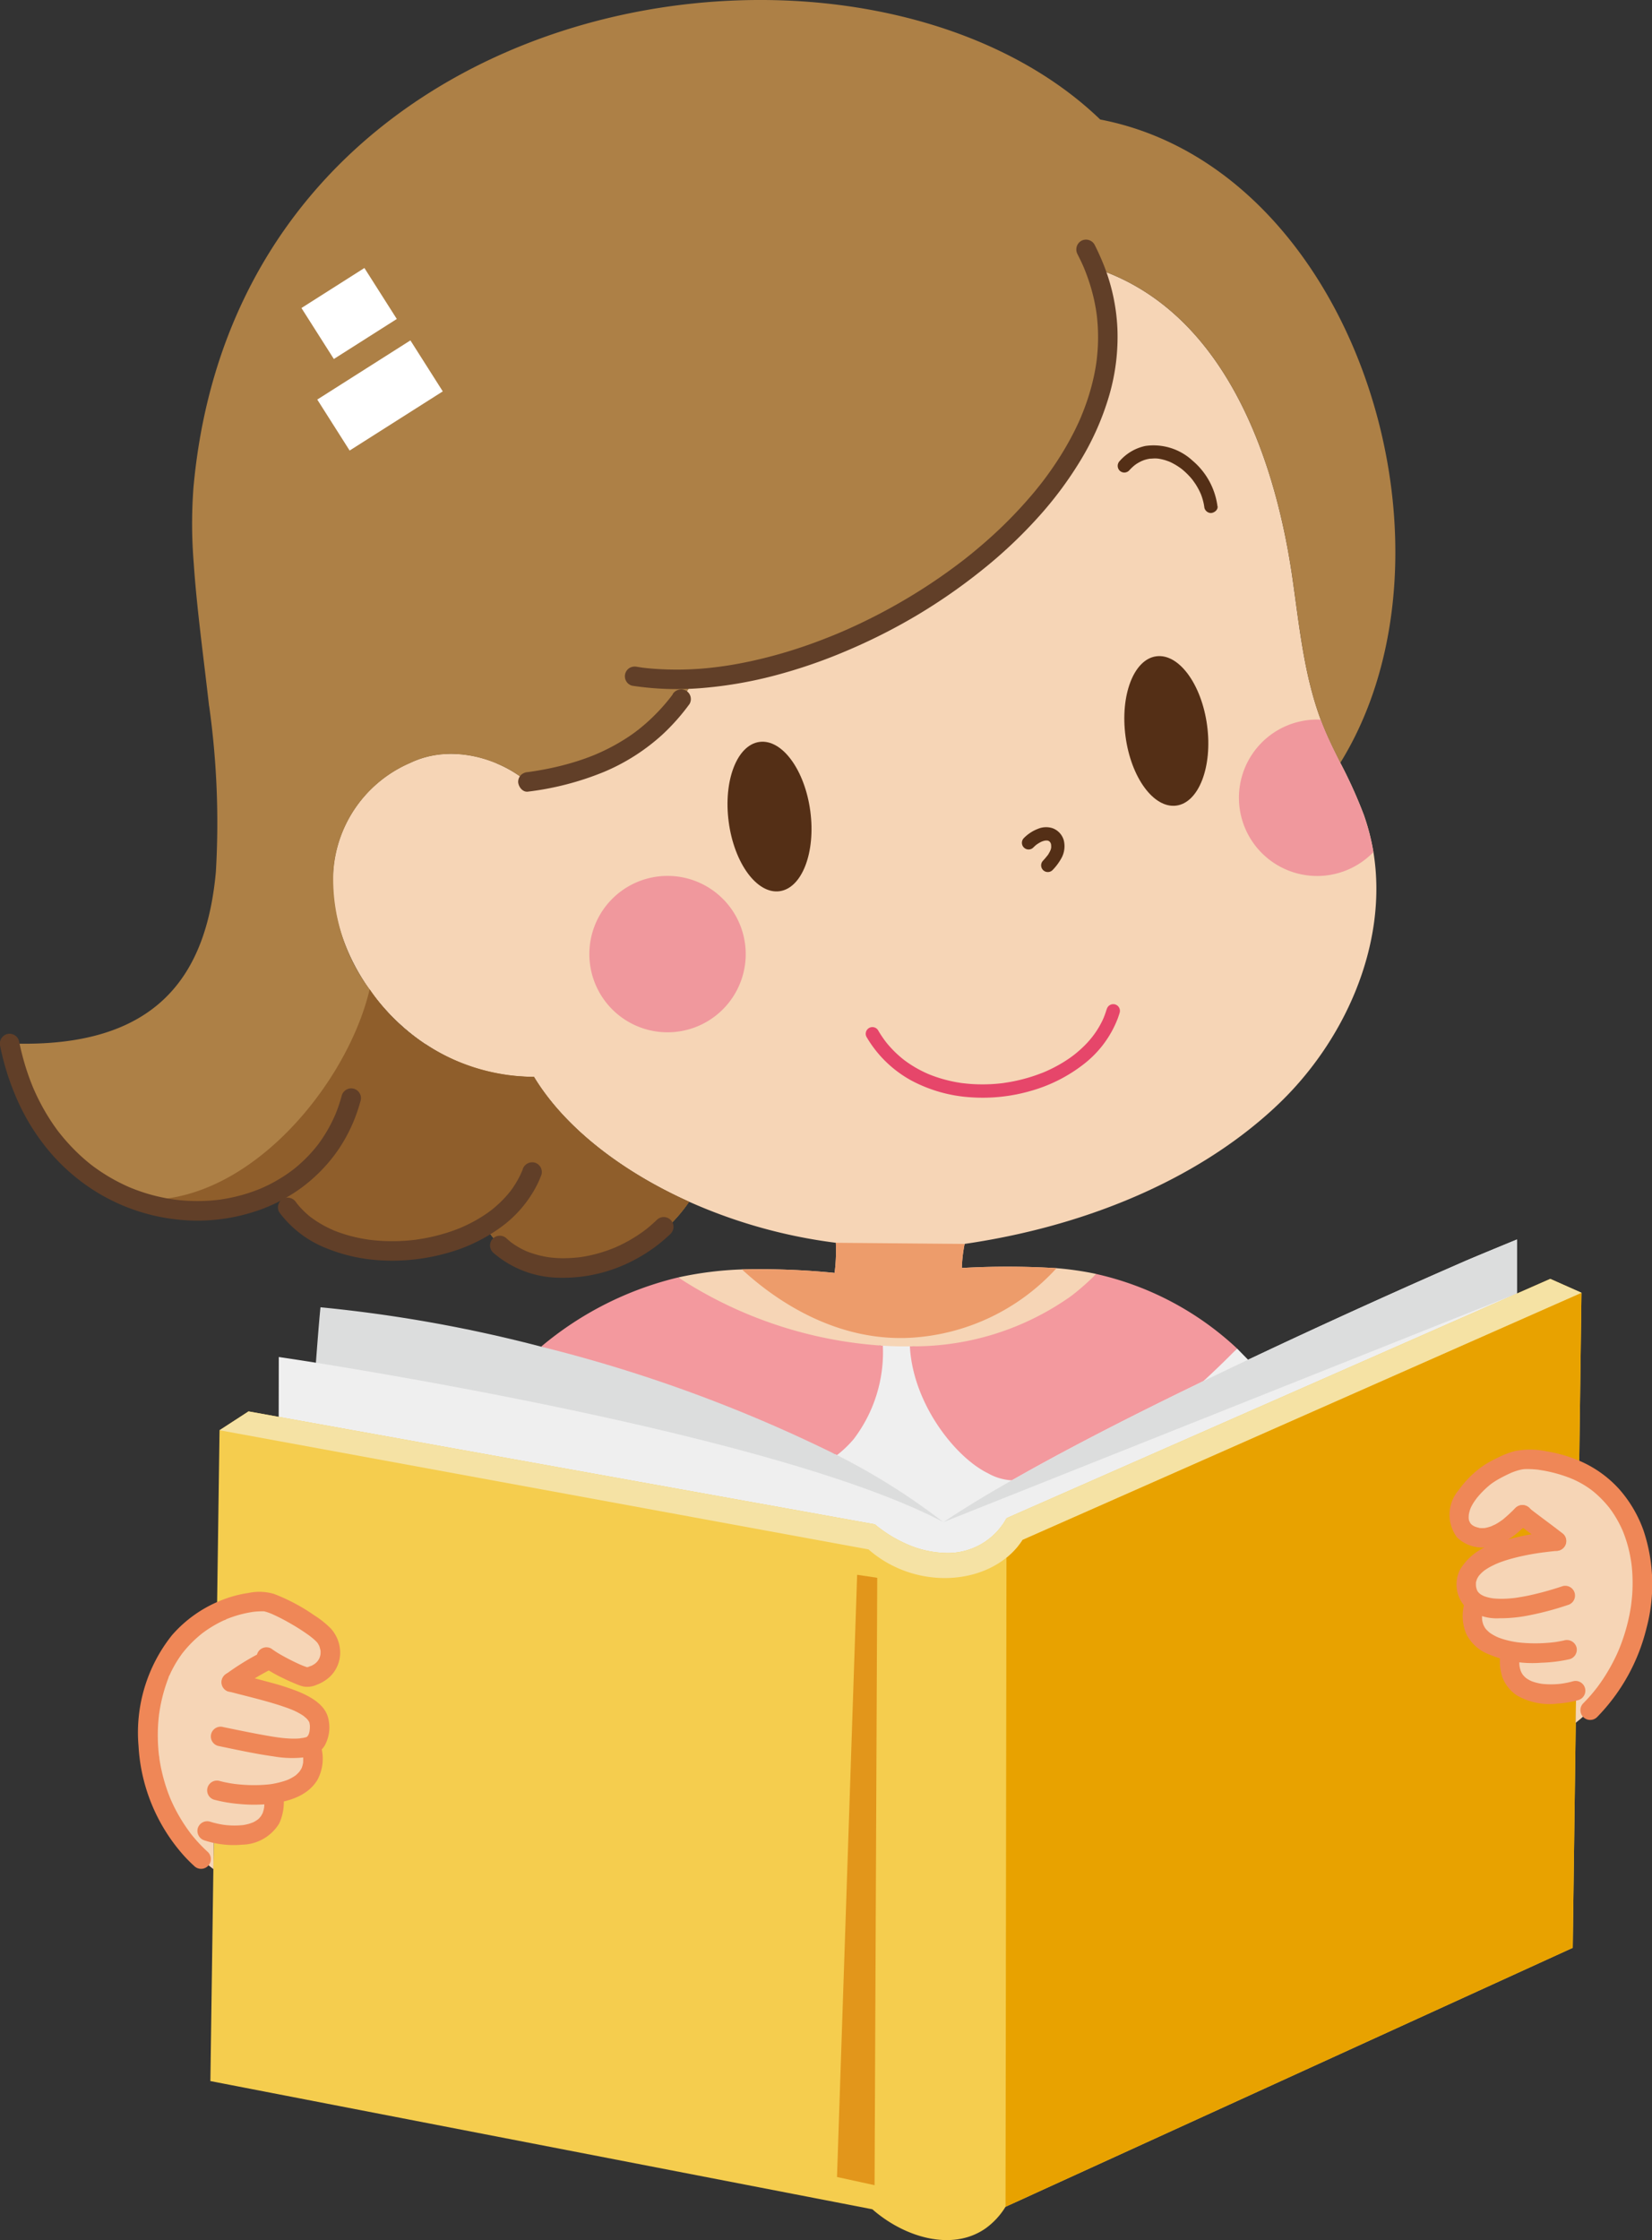
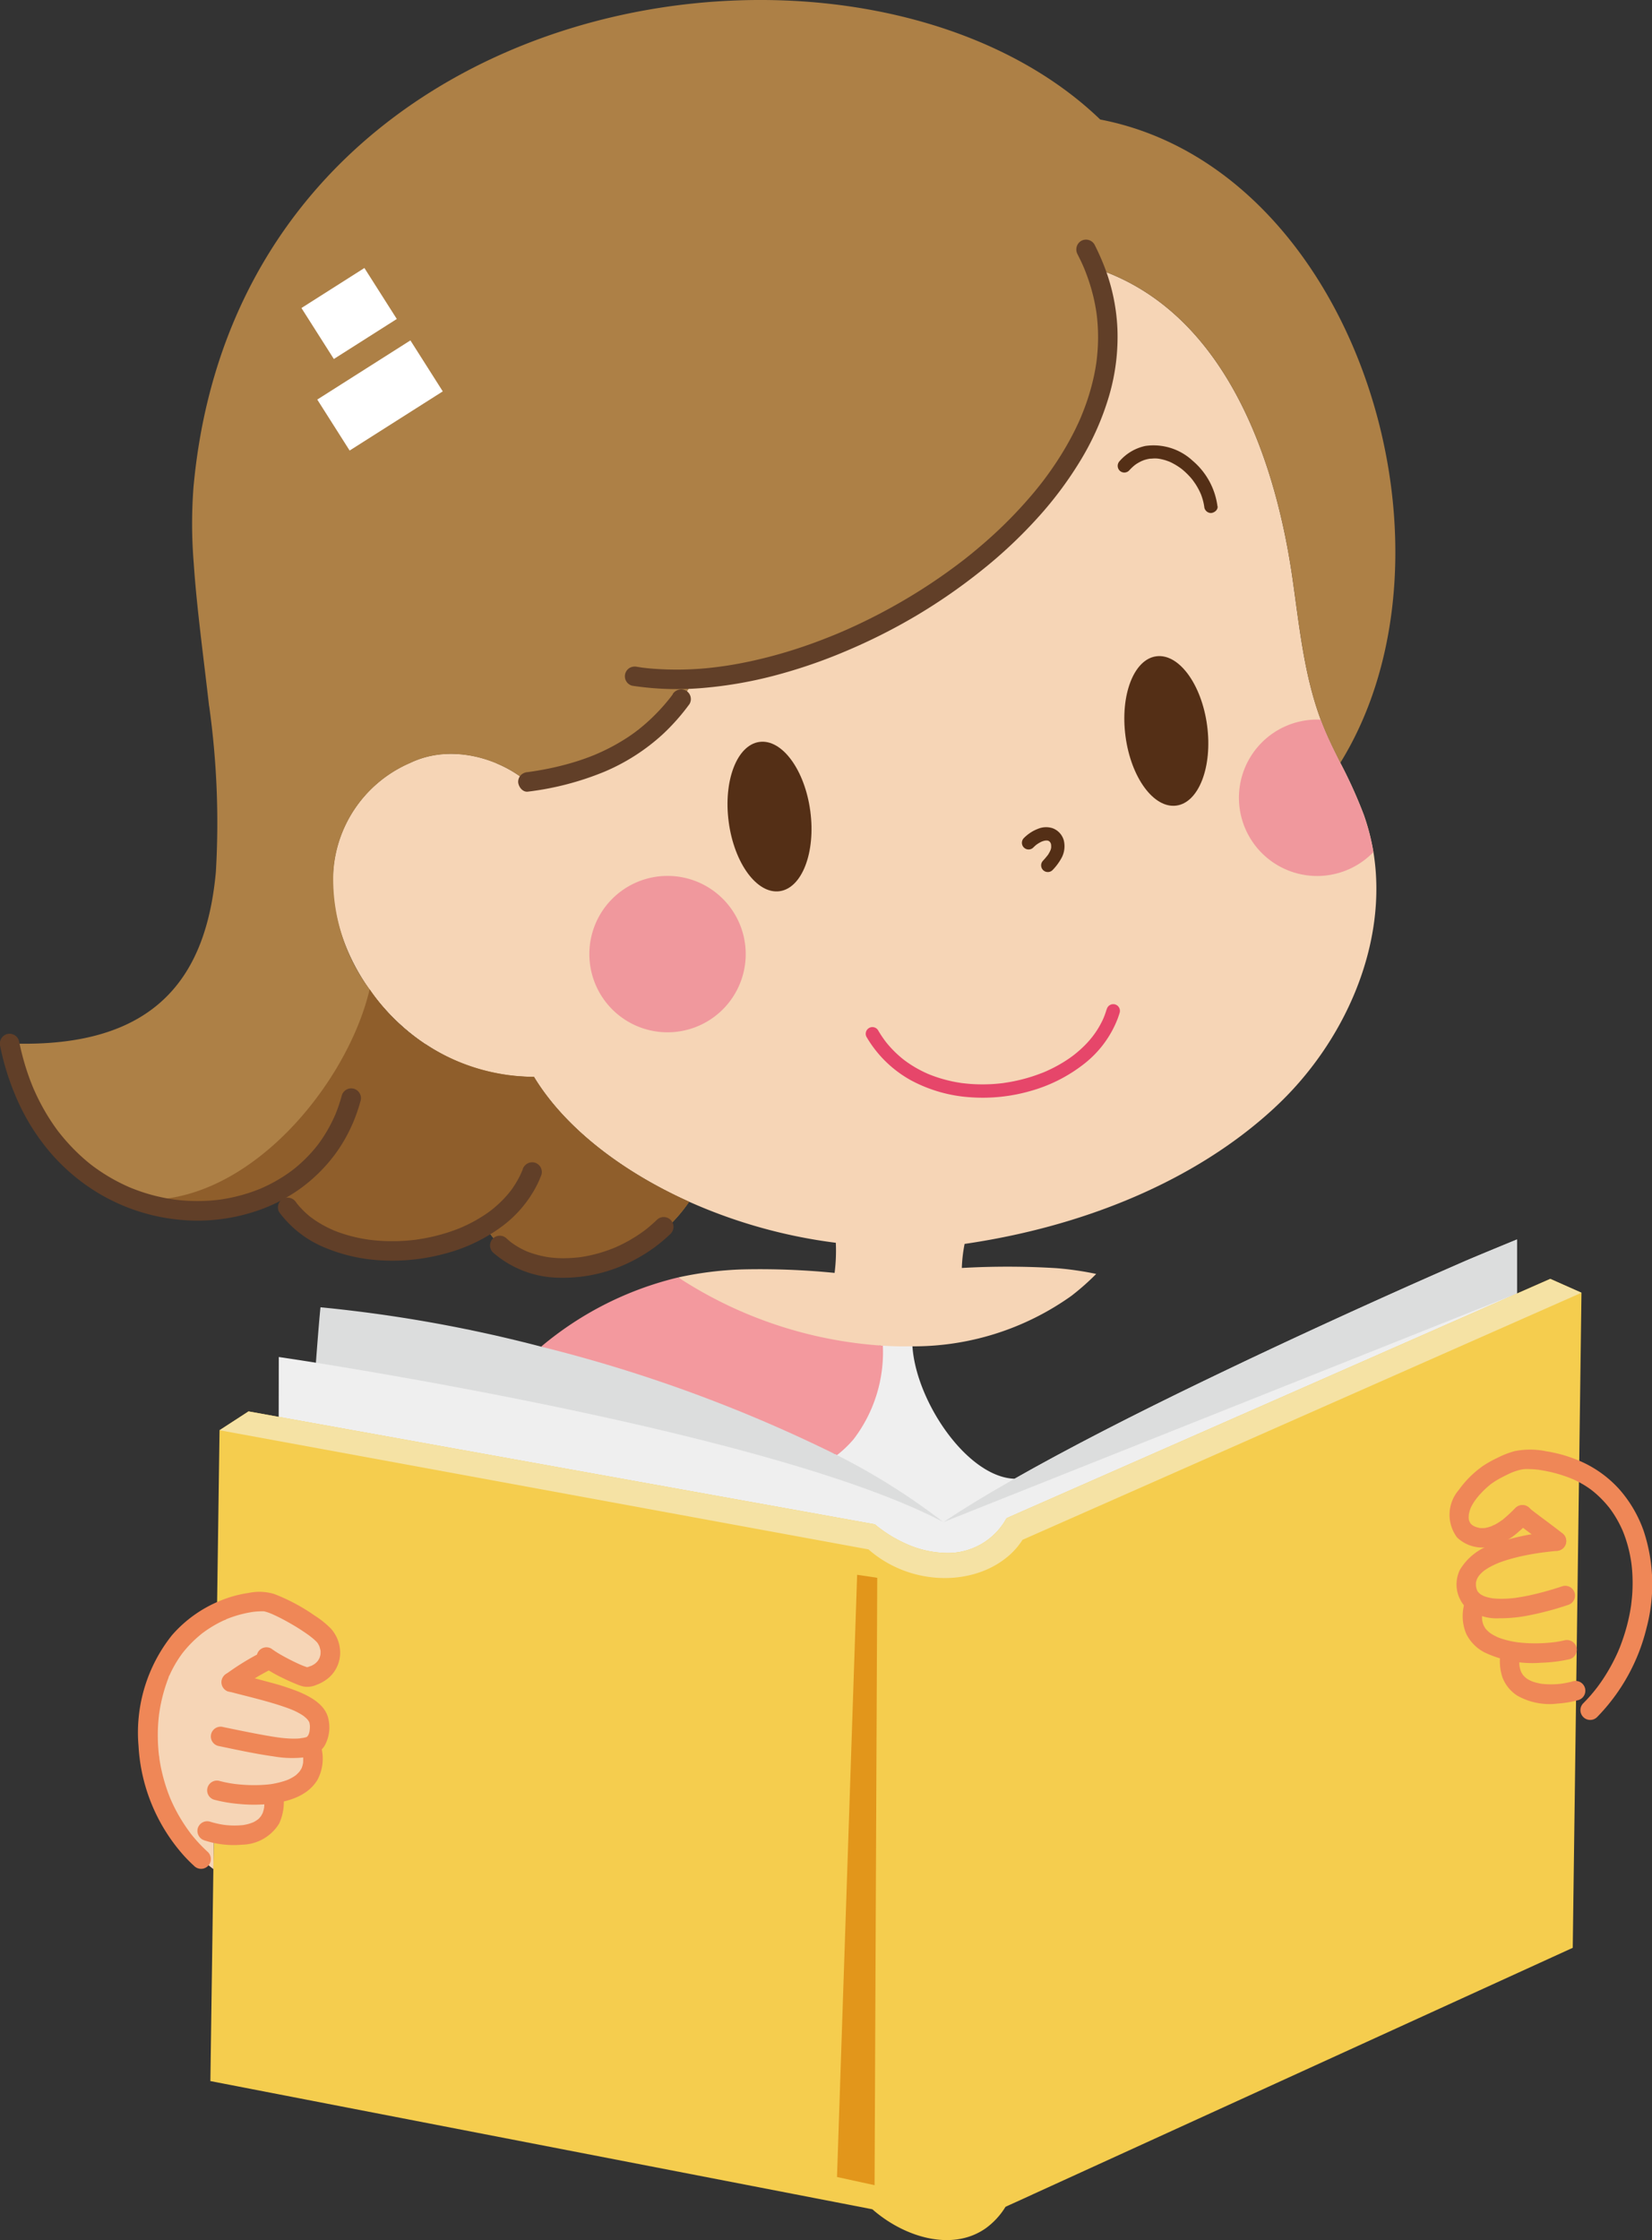
<svg xmlns="http://www.w3.org/2000/svg" width="123.64" height="167.614" viewBox="0 0 123.64 167.614">
  <rect x="0" y="0" width="123.64" height="167.614" fill="#333333" stroke="none" />
  <defs>
    <clipPath id="a">
      <rect width="123.64" height="167.614" fill="none" />
    </clipPath>
    <clipPath id="b">
      <path d="M196.176,431.8a9.533,9.533,0,0,0-5.724,8.224c-.288,4.667,2.472,9.831,6.9,12.794a13.751,13.751,0,0,0,5.31-21.007,8.91,8.91,0,0,0-3.395-.7,7.009,7.009,0,0,0-3.09.693" transform="translate(-190.432 -431.107)" fill="none" />
    </clipPath>
    <radialGradient id="c" cx="0.5" cy="0.186" r="0.65" gradientTransform="matrix(0, 1, 0.841, 0, -5.214, 6.047)" gradientUnits="objectBoundingBox">
      <stop offset="0" stop-color="#efa89a" />
      <stop offset="0.566" stop-color="#f3c4ab" />
      <stop offset="1" stop-color="#f6d5b6" />
    </radialGradient>
  </defs>
  <g transform="translate(0 -60.186)">
    <g transform="translate(0 60.186)">
      <g transform="translate(0 0)">
        <g transform="translate(0 0)" clip-path="url(#a)">
          <path d="M490.092,778.372c-1.931,1.092-4.222,2.519-5.676,3.5a53.707,53.707,0,0,0-8.308-5.2c1.878-1.075,3.6-4.723,3.626-8.4.677.046,2.359.1,2.359.1.223,4.277,4.333,10.267,8,10.007" transform="translate(-413.81 -667.737)" fill="#efefef" />
-           <path d="M688.069,771.132a38.22,38.22,0,0,0-2.938,2.663l3.9-1.681Z" transform="translate(-595.483 -670.231)" fill="#efefef" />
-           <path d="M544.924,734.083q-1.316,1.339-2.531,2.447c-4.738,2.508-9.236,5.4-14.325,7.416a4.051,4.051,0,0,1-1.792-.531c-2.446-1.193-5.616-5.208-5.839-9.486v-.008a25.459,25.459,0,0,0,13.94-5.416,22.692,22.692,0,0,1,10.548,5.578" transform="translate(-452.338 -633.181)" fill="#f3999e" />
          <path d="M335.107,735.612a10.717,10.717,0,0,1-2.193,7,8.4,8.4,0,0,1-1.239,1.185c-6.851-2.8-14.692-5.383-22.142-8.117a24.926,24.926,0,0,1,10.255-5.178,50.071,50.071,0,0,0,15.317,5.108" transform="translate(-269.032 -634.919)" fill="#f3999e" />
          <path d="M219.556,758.618a49.376,49.376,0,0,1,7.963,5.016c-11.126-5.081-38.258-9.988-46.983-11.663,0,0,.223-3.07.362-4.416a105.632,105.632,0,0,1,16.518,2.947,108.886,108.886,0,0,1,22.142,8.117" transform="translate(-156.912 -649.739)" fill="#dcdddd" />
          <path d="M252.071,708.8v4.641l-36.388,15.747s-.862.377-1.723.762a5.459,5.459,0,0,1-4.633,2.815,7.671,7.671,0,0,1-3.162-.746,9.8,9.8,0,0,1-2.216-1.4c-1.062-.192-44.552-7.946-44.552-7.946l.008-5.079s1.016.146,2.762.423c8.747,1.408,35.92,6.093,46.983,11.932,1.454-.977,3.193-2.039,5.124-3.131,4.208-2.4,9.317-5,14.325-7.416,1.146-.554,2.293-1.1,3.424-1.639,7.263-3.439,13.771-6.308,16.218-7.37.669-.292,3.831-1.593,3.831-1.593" transform="translate(-138.54 -616.056)" fill="#efefef" />
          <path d="M582.554,708.8v4.047l-42.921,17.1c1.454-.977,3.193-2.039,5.124-3.131,4.208-2.4,9.317-5,14.325-7.416,1.146-.554,2.293-1.1,3.424-1.639,7.263-3.439,13.771-6.308,16.218-7.37.669-.292,3.831-1.593,3.831-1.593" transform="translate(-469.023 -616.056)" fill="#dcdddd" />
          <path d="M222.97,732.359l-.654,49.014L182,799.776l-.669.308c-.4.185-.939.423-1.469.669a5.546,5.546,0,0,1-1.462,1.593c-2.523,1.792-6.124.677-8.5-1.408-.146-.031-.323-.062-.323-.062l-.023-.008-49.2-9.524.685-48.7,2.169-1.408,2.254.408,42.49,7.655,2.131.385a9.793,9.793,0,0,0,2.216,1.4,7.67,7.67,0,0,0,3.162.746,5,5,0,0,0,4.477-2.6c.862-.385,1.723-.762,1.723-.762l36.474-16.048,2.5-1.1Z" transform="translate(-104.608 -635.629)" fill="#f5cd4e" />
-           <path d="M481.762,900.751l-.2,45.448-2.811-.613,1.506-45.059Z" transform="translate(-416.107 -782.694)" fill="#e2961b" />
-           <path d="M618.251,739.258l-.654,49.014-40.313,18.4-.669.308c-.4.185-.939.423-1.469.669l.069-48.576c.008-.008.023-.015.031-.023a5.462,5.462,0,0,0,1.169-1.308Z" transform="translate(-499.889 -642.527)" fill="#e8a200" />
+           <path d="M481.762,900.751l-.2,45.448-2.811-.613,1.506-45.059" transform="translate(-416.107 -782.694)" fill="#e2961b" />
          <path d="M227.518,732.359l-41.836,18.487a5.46,5.46,0,0,1-1.169,1.308c-.008.008-.023.015-.031.023-2.67,2.162-7.247,2.093-10.325-.615l-48.568-8.917,2.169-1.408,2.254.408L172.5,749.3l2.131.385a9.793,9.793,0,0,0,2.216,1.4,7.67,7.67,0,0,0,3.162.746,5,5,0,0,0,4.477-2.6c.862-.385,1.723-.762,1.723-.762l36.474-16.048,2.5-1.1Z" transform="translate(-109.156 -635.629)" fill="#f5e2a4" />
-           <path d="M844.384,836a7.047,7.047,0,0,0-.954-.523,9.82,9.82,0,0,0-3.954-.908,5.234,5.234,0,0,0-2.277.762,6.288,6.288,0,0,0-2.216,1.977c-.762,1.085-.916,2.693.731,3.077a2.053,2.053,0,0,0,.838.023,5.268,5.268,0,0,0,2.631-1.685c.592.477,1.962,1.477,2.554,1.946-4.516.454-7.055,1.623-6.724,3.593a1.484,1.484,0,0,0,.746,1.069l-.169.085c-.639,2.169.877,3.146,2.739,3.485l-.031.154c-.585,3.423,3.17,3.308,4.87,2.816h.046l-.039,2.408c5.793-4.547,6.963-14.44,1.208-18.279" transform="translate(-725.249 -725.368)" fill="#f6d5b6" />
          <path d="M833.858,833.374c-.261.254-.523.508-.8.743l-.094.081c-.059.05-.124.093-.187.137a4.308,4.308,0,0,1-.46.283,1.677,1.677,0,0,0-.232.112c.114-.087.072-.03.006-.006-.041.015-.082.03-.123.043-.084.027-.168.051-.254.071l-.1.023-.113.02q.127-.017.044-.009c-.1,0-.2.009-.3,0l-.03,0q-.127-.013.014,0a.45.45,0,0,1-.119-.024c-.075-.017-.149-.038-.221-.062a.833.833,0,0,0-.122-.045c.073.011.138.063.025.006a1.672,1.672,0,0,1-.167-.1c-.157-.1.115.107-.024-.019-.043-.039-.081-.081-.12-.124s-.04-.091.052.069c-.016-.029-.038-.055-.055-.083-.029-.047-.049-.1-.078-.145.123.2.028.068,0-.009-.016-.053-.026-.106-.038-.16-.028-.127.014.172.009.079,0-.039-.008-.078-.009-.117-.005-.117.009-.229.015-.345,0,0-.034.2-.01.089.006-.029.011-.059.017-.088q.021-.1.048-.193c.017-.059.036-.117.057-.175.01-.029.023-.057.033-.087.03-.09-.081.179-.023.055a3.744,3.744,0,0,1,.192-.365c.072-.118.152-.23.234-.341l.016-.022q.073-.1-.016.02a.636.636,0,0,1,.067-.084q.1-.125.208-.245a7.15,7.15,0,0,1,.792-.751c.086-.071-.142.1,0,0l.086-.063q.109-.078.22-.15c.167-.108.34-.206.517-.3s.353-.182.533-.267c.081-.038.163-.074.245-.111.109-.049-.162.06.017-.006.056-.021.11-.043.166-.063a3.99,3.99,0,0,1,.565-.159c.005,0,.195-.035.076-.015s.071-.006.078-.007c.1-.008.2-.009.3-.008a7.818,7.818,0,0,1,.87.061c.16.019-.138-.021-.031,0l.118.018q.12.019.239.04.257.047.513.106c.343.08.682.176,1.015.29q.246.084.487.18a.786.786,0,0,0,.1.039c-.176-.042-.033-.014.015.007q.117.052.233.107a7.007,7.007,0,0,1,.9.51q.159.107.313.222c.027.02.053.041.08.061-.167-.119-.077-.061-.038-.028.057.046.114.092.17.139a7.885,7.885,0,0,1,.6.564c.18.187.348.383.511.585.088.109-.088-.119-.031-.041l.058.077q.057.078.114.156.117.165.226.336.213.334.393.687.088.172.169.348c.024.053.047.106.071.159s.057.15-.02-.049c.014.036.03.072.044.108a9.839,9.839,0,0,1,.474,1.537c.059.266.106.535.147.8.008.053.017.165-.007-.055,0,.033.009.067.013.1q.011.09.021.18.024.222.039.444a12.4,12.4,0,0,1,0,1.682c-.019.278-.053.553-.083.829.028-.252,0,0-.009.055s-.021.138-.033.207q-.036.218-.08.435a14,14,0,0,1-.447,1.682q-.139.416-.3.823c-.021.053-.125.278-.025.063-.03.065-.057.131-.086.2q-.087.2-.18.39a13.766,13.766,0,0,1-.863,1.539q-.24.371-.505.725l-.065.086c-.073.1.028-.036.035-.045-.047.054-.089.113-.134.169q-.149.185-.3.364-.283.326-.587.632a.731.731,0,0,0,1.034,1.034,14.4,14.4,0,0,0,3.7-6.672,12.7,12.7,0,0,0-.219-7.267,9.472,9.472,0,0,0-1.824-3.111,8.528,8.528,0,0,0-3.325-2.263,10.415,10.415,0,0,0-2.157-.578,5.9,5.9,0,0,0-2.355-.006,6.638,6.638,0,0,0-1.279.5,8.255,8.255,0,0,0-1.075.6,7.51,7.51,0,0,0-1.812,1.795,2.838,2.838,0,0,0-.137,3.559,2.723,2.723,0,0,0,2.41.706,4.646,4.646,0,0,0,2.208-1.139c.279-.235.541-.489.8-.743a.731.731,0,0,0-1.034-1.034" transform="translate(-720.441 -720.536)" fill="#ef8757" />
          <path d="M865.381,861.969c.457.367.929.717,1.4,1.068q.358.269.716.539l.156.119c.054.041.237.184.021.016.089.07.179.139.267.21a.792.792,0,0,0,.517.214.731.731,0,0,0,.517-1.248c-.457-.367-.929-.716-1.4-1.068q-.358-.269-.716-.539l-.156-.119c-.054-.041-.237-.184-.021-.016-.089-.07-.179-.139-.267-.21a.791.791,0,0,0-.517-.214.731.731,0,0,0-.517,1.248" transform="translate(-751.964 -748.097)" fill="#ef8757" />
          <path d="M840.612,875.623a18.271,18.271,0,0,0-4.654.931,4.385,4.385,0,0,0-2.568,1.941,2.481,2.481,0,0,0,.321,2.7,3.551,3.551,0,0,0,2.617.938,10.972,10.972,0,0,0,2.283-.23,22.406,22.406,0,0,0,2.85-.763.731.731,0,1,0-.388-1.41,23.787,23.787,0,0,1-2.46.684q-.513.11-1.031.185c-.161.024.18-.022.021,0l-.085.01-.25.027c-.144.013-.288.024-.433.031a6.712,6.712,0,0,1-.773-.006l-.159-.013-.092-.01c-.124-.011.18.027.09.013-.108-.017-.216-.035-.323-.059-.09-.02-.179-.044-.266-.072-.043-.014-.086-.029-.129-.045l-.045-.017c-.105-.038.2.093.066.027-.068-.032-.134-.065-.2-.1-.037-.022-.073-.045-.108-.069l-.034-.024c-.118-.078.142.122.067.052-.049-.045-.1-.087-.146-.135-.027-.028-.051-.059-.076-.087s-.052-.115.079.1c-.013-.021-.03-.041-.044-.062a1.863,1.863,0,0,1-.094-.164c-.078-.148.063.172.025.062-.013-.039-.028-.078-.04-.117-.018-.062-.031-.126-.043-.19-.032-.164.015.212,0,.027,0-.055-.007-.109-.007-.164s0-.082,0-.123c0-.076.048-.221-.011.05.02-.09.034-.179.062-.268.013-.042.031-.082.044-.124-.076.243-.05.114-.014.043a1.941,1.941,0,0,1,.145-.244l.037-.051c.065-.1-.128.154-.051.067.029-.033.056-.067.086-.1a2.677,2.677,0,0,1,.215-.21c.043-.038.092-.071.132-.11,0,0-.163.12-.078.06l.073-.053c.094-.067.191-.129.289-.188.22-.131.451-.235.682-.343-.233.109.009,0,.071-.026q.119-.047.24-.089.244-.087.493-.161c.35-.105.705-.194,1.063-.271.418-.091.84-.165,1.263-.229l.326-.047c.189-.027-.164.021.028,0l.169-.021c.252-.031.5-.059.757-.084a.748.748,0,0,0,.731-.731.739.739,0,0,0-.731-.731" transform="translate(-724.12 -761.047)" fill="#ef8757" />
          <path d="M836.812,912.479a3.419,3.419,0,0,0,.1,2.4,3.122,3.122,0,0,0,1.4,1.4,8.4,8.4,0,0,0,4.216.755,11.106,11.106,0,0,0,2.12-.266.737.737,0,0,0,.51-.9.746.746,0,0,0-.9-.51c-.247.058-.5.1-.747.138-.107.016.219-.028.073-.01l-.1.012-.226.025q-.229.023-.459.036a11.408,11.408,0,0,1-1.94-.041l-.112-.013c-.173-.02.134.02.035.005s-.169-.025-.253-.039q-.233-.04-.463-.094c-.154-.037-.307-.078-.457-.127q-.107-.034-.212-.073l-.1-.037-.041-.016c-.116-.043.18.081.067.029-.129-.06-.256-.119-.38-.189q-.089-.051-.175-.107l-.078-.053c-.029-.02-.153-.115-.033-.022s-.046-.041-.078-.069q-.077-.069-.148-.145c-.023-.025-.045-.051-.068-.077l-.025-.029c-.068-.075.078.1.067.088a.656.656,0,0,1-.115-.168c-.038-.062-.072-.126-.1-.191a.509.509,0,0,0-.022-.047c-.034-.055.072.194.039.091-.011-.033-.025-.066-.036-.1a2.069,2.069,0,0,1-.059-.221c0-.009-.022-.122-.022-.122s.022.21.015.11c0-.019,0-.038-.006-.057a2.907,2.907,0,0,1,.008-.534c.014-.149-.03.179,0,.03.009-.051.018-.1.029-.153.022-.107.05-.213.08-.318a.731.731,0,1,0-1.409-.389" transform="translate(-727.171 -792.621)" fill="#ef8757" />
          <path d="M858.021,940.3a3.826,3.826,0,0,0,.1,2,2.826,2.826,0,0,0,1.109,1.376,4.9,4.9,0,0,0,2.993.6,7.877,7.877,0,0,0,1.571-.261.731.731,0,0,0-.389-1.41c-.175.05-.353.091-.532.125-.1.019-.2.035-.3.05-.169.026.2-.023.025,0l-.173.019a6.334,6.334,0,0,1-1.323,0l-.075-.009c-.091-.01.212.033.09.012l-.148-.024c-.117-.021-.233-.047-.347-.078-.093-.025-.186-.055-.277-.088l-.081-.031c-.116-.042.18.083.07.03-.051-.025-.1-.047-.153-.073a2.442,2.442,0,0,1-.24-.142l-.068-.048c-.1-.064.136.112.071.056-.045-.039-.091-.076-.135-.117-.067-.064-.124-.135-.186-.2.172.191.055.072.016.012s-.065-.105-.094-.16c-.011-.021-.022-.043-.033-.065-.077-.153.053.152.015.039-.02-.058-.042-.115-.06-.174s-.034-.123-.047-.186c-.006-.027-.01-.054-.015-.081-.032-.159.018.178,0,.043a3.515,3.515,0,0,1-.018-.439q0-.12.014-.239c0-.041.013-.084.013-.125,0,.231-.005.042.005-.021a.749.749,0,0,0-.51-.9.739.739,0,0,0-.9.51" transform="translate(-745.679 -816.804)" fill="#ef8757" />
          <path d="M96.51,921.43c1.693.162,2.231-1.769,1.508-2.877a11.729,11.729,0,0,0-4.593-2.708,5.6,5.6,0,0,0-1.154.077,8.627,8.627,0,0,0-2.408.762,8.727,8.727,0,0,0-4.362,4.739,12.658,12.658,0,0,0,4.093,14.433l.038-2.716c1.808.423,4.831.362,4.485-2.685,0-.023-.023-.131-.046-.246,1.854-.277,3.393-1.177,2.877-3.324,0-.015-.031-.115-.054-.216a1.881,1.881,0,0,0,.492-2.208c-.731-1.239-2.977-1.669-6.432-2.593a21.872,21.872,0,0,1,2.831-1.716,9.038,9.038,0,0,0,2.723,1.277" transform="translate(-73.626 -796.002)" fill="#f6d5b6" />
          <path d="M88.339,915.813a10.3,10.3,0,0,0,1.6.935c.313.154.631.3.953.428a3.349,3.349,0,0,0,.584.2,1.718,1.718,0,0,0,.989-.133,2.929,2.929,0,0,0,1.022-.638,2.5,2.5,0,0,0,.729-1.85,2.715,2.715,0,0,0-.706-1.728,7.028,7.028,0,0,0-1.22-.972,14.055,14.055,0,0,0-3.022-1.606,3.864,3.864,0,0,0-1.909-.074,8.794,8.794,0,0,0-2.111.58,9.549,9.549,0,0,0-3.621,2.585,11.679,11.679,0,0,0-2.5,8.284,13.435,13.435,0,0,0,3.4,8.214q.364.4.764.765a.731.731,0,1,0,1.034-1.034q-.4-.366-.764-.765-.164-.18-.32-.367-.078-.093-.154-.188l-.09-.114c-.105-.133.1.131,0-.006a12.755,12.755,0,0,1-1.1-1.746q-.11-.212-.211-.428-.056-.119-.109-.239l-.048-.109c-.06-.136.062.151-.01-.023q-.195-.472-.351-.959a13.006,13.006,0,0,1-.469-1.978c-.012-.076-.015-.159-.034-.233.057.223,0-.025-.009-.086q-.03-.257-.049-.516-.039-.516-.038-1.033,0-.492.041-.983.019-.245.048-.488c0-.039.01-.077.014-.116.02-.167-.026.176,0,.01.014-.092.027-.185.043-.277a12.231,12.231,0,0,1,.476-1.913q.078-.231.165-.459c.022-.056.047-.185.089-.222l-.036.087.029-.065q.034-.076.069-.152a8.583,8.583,0,0,1,.47-.875q.135-.221.284-.432.067-.1.137-.19l.056-.075-.028.037.058-.073a8.788,8.788,0,0,1,.656-.73,9.3,9.3,0,0,1,.769-.68c.087-.069-.033.032-.037.029s.1-.078.112-.084q.094-.069.19-.136.211-.147.43-.281a8.775,8.775,0,0,1,.908-.485c.04-.018.2-.061.215-.1-.014.032-.141.057-.044.019l.131-.052q.242-.094.489-.175a8.722,8.722,0,0,1,.988-.257q.129-.025.259-.047l.109-.018c.205-.033-.154.015.049-.007a5.939,5.939,0,0,1,.635-.042c.077,0,.153,0,.23.005.127,0-.227-.042-.1-.013.074.016.146.033.219.055.09.027.178.059.265.092l.134.053.056.023c-.244-.092-.086-.036-.031-.012a14.712,14.712,0,0,1,1.411.727,15.106,15.106,0,0,1,1.366.878l.15.112c.042.032.085.086-.07-.054.023.021.051.04.075.059.084.068.167.137.247.21.063.057.124.115.181.177.025.027.049.055.073.083.1.106-.12-.178-.033-.039.037.059.073.117.105.178.014.027.027.055.041.083.065.126-.063-.173-.016-.04a2.981,2.981,0,0,1,.106.379c.024.111-.011-.087-.011-.09,0,.035.007.07.01.1q.005.087,0,.174c0,.076-.044.261.008.012-.014.068-.024.136-.042.2s-.041.12-.059.18c-.027.088.086-.18.026-.063-.016.031-.031.063-.048.093a1.74,1.74,0,0,1-.093.15c-.013.019-.029.038-.042.058.121-.194.043-.058,0-.009a1.823,1.823,0,0,1-.133.13c-.018.016-.119.093-.014.016s0,0-.019.012q-.082.057-.17.106c-.036.02-.073.039-.11.057l-.057.027q-.076.034.076-.031a1.22,1.22,0,0,0-.211.073c-.083.025-.167.042-.252.063-.117.029.233-.02.141-.019-.068,0-.114-.046.141.021-.035-.009-.071-.014-.107-.023-.081-.021-.161-.049-.24-.077l-.145-.055c-.055-.022-.288-.125-.05-.018a16.6,16.6,0,0,1-1.617-.816,7.294,7.294,0,0,1-.666-.433.733.733,0,0,0-1,.262.752.752,0,0,0,.262,1" transform="translate(-68.759 -791.183)" fill="#ef8757" />
          <path d="M129.883,943.953a19.279,19.279,0,0,0-2.679,1.636.8.8,0,0,0-.336.437.747.747,0,0,0,.074.563.739.739,0,0,0,1,.262,19.285,19.285,0,0,1,2.679-1.636.736.736,0,0,0,.262-1,.748.748,0,0,0-1-.262" transform="translate(-110.246 -820.358)" fill="#ef8757" />
          <path d="M122.136,957.766c1.421.381,2.869.7,4.259,1.189q.186.065.369.136c.058.023.116.048.174.07-.242-.093,0,0,.057.027a4.91,4.91,0,0,1,.606.324q.063.04.125.083c.057.04.18.164-.008-.011.074.069.155.129.227.2q.047.047.091.1c.052.059.117.184-.015-.027.048.077.1.151.146.23.055.1-.066-.194-.036-.083,0,.017.011.033.017.05.014.045.025.09.035.136a.813.813,0,0,0,.016.089c-.058-.175-.018-.167-.014-.1s.011.13.013.2c0,.116-.01.228-.017.343.016-.264,0-.042-.013.03s-.031.124-.051.184c-.011.032-.025.064-.036.1.063-.2.055-.12.025-.066s-.055.1-.083.144c-.04.068-.079.044.047-.056a.661.661,0,0,0-.054.061c-.019.019-.039.037-.058.056-.083.088.165-.1.032-.027-.023.013-.048.026-.071.041-.1.067.152-.044.068-.027-.046.009-.091.027-.136.039q-.1.023-.192.041c-.035.006-.172.009-.2.033-.006.006.216-.026.137-.018l-.058.007-.118.012c-.147.012-.294.017-.442.017a9.009,9.009,0,0,1-1.091-.082l-.077-.01c-.06-.008.221.031.053.007l-.2-.028q-.212-.032-.423-.067c-.312-.052-.623-.109-.935-.167-.862-.163-1.722-.34-2.581-.518a.731.731,0,1,0-.389,1.409c1.378.285,2.758.59,4.152.784a8,8,0,0,0,2.47.048,1.854,1.854,0,0,0,1.347-.856,2.816,2.816,0,0,0,.29-1.94c-.2-1.107-1.331-1.717-2.274-2.107a17.622,17.622,0,0,0-2.059-.668c-.912-.251-1.829-.482-2.743-.727a.731.731,0,1,0-.389,1.409" transform="translate(-105.004 -831.199)" fill="#ef8757" />
          <path d="M125.723,994.8c.023.089.045.178.063.269q.012.06.022.121c.03.182-.016-.161,0-.01a3.062,3.062,0,0,1,.013.484c0,.039-.008.078-.01.116-.006.11.036-.212.009-.068-.014.072-.027.144-.047.215s-.039.127-.061.19c-.046.129.042-.089.029-.066s-.033.07-.05.1q-.044.085-.1.165c-.016.025-.033.049-.05.074-.086.129.113-.132.03-.037a2.815,2.815,0,0,1-.277.283c-.023.02-.047.038-.07.058s.168-.123.054-.043c-.058.041-.116.081-.177.119a3.446,3.446,0,0,1-.387.207c-.031.014-.152.066-.016.009s.015-.007-.018.006c-.072.028-.145.055-.218.079-.146.049-.3.091-.445.128s-.311.07-.469.1c-.078.013-.155.024-.233.036-.045.007.2-.025.053-.008l-.142.016a10.965,10.965,0,0,1-1.956.019q-.263-.02-.525-.05l-.13-.016c-.111-.014.21.03.052.007l-.248-.038a8.487,8.487,0,0,1-.843-.18.731.731,0,1,0-.389,1.409,10.925,10.925,0,0,0,1.869.313,11.242,11.242,0,0,0,2.058.01c1.394-.128,3-.528,3.774-1.812a3.35,3.35,0,0,0,.243-2.593.731.731,0,1,0-1.41.389" transform="translate(-103.132 -863.824)" fill="#ef8757" />
          <path d="M117.961,1021.739c-.035-.249,0,.047.008.106s.009.135.011.2a4.175,4.175,0,0,1-.016.449c-.009.115.013-.089.013-.09-.007.033-.01.067-.016.1-.01.054-.021.108-.034.161s-.033.122-.053.181c-.007.019-.014.038-.02.058-.055.165.07-.14.017-.036a2.75,2.75,0,0,1-.153.277c-.044.066-.158.159.016-.013-.038.038-.071.085-.108.124s-.077.077-.117.114-.194.127.022-.011c-.089.056-.171.12-.263.171-.044.025-.089.048-.135.07-.064.031-.226.073.022-.006-.108.034-.212.079-.322.111s-.2.051-.3.071c-.053.01-.106.019-.159.028-.03.005-.137.019.009,0s.012,0-.021,0a6.032,6.032,0,0,1-1.342-.012l-.058-.007c-.173-.019.171.025.051.008l-.169-.026q-.17-.028-.338-.064c-.206-.044-.411-.1-.612-.162a.737.737,0,0,0-.9.51.747.747,0,0,0,.51.9,7.056,7.056,0,0,0,2.827.318,3.317,3.317,0,0,0,2.759-1.585,3.845,3.845,0,0,0,.276-2.338.729.729,0,0,0-.336-.437.731.731,0,0,0-1,.262.858.858,0,0,0-.074.563" transform="translate(-98.195 -887.242)" fill="#ef8757" />
          <path d="M260.945,216.06c-5.962,5.532-14.387,8.917-23.211,10.2a10.927,10.927,0,0,0-.208,1.8,60.471,60.471,0,0,1,7.086.015,23.6,23.6,0,0,1,2.97.431,18.33,18.33,0,0,1-1.854,1.639,20.343,20.343,0,0,1-12.086,3.777c-.669.015-1.346,0-2.023-.046a31.708,31.708,0,0,1-15.318-5.108,26.259,26.259,0,0,1,4.77-.6,56.679,56.679,0,0,1,6.932.261,13.013,13.013,0,0,0,.092-2.254,38.867,38.867,0,0,1-10.978-3.07c-5.1-2.293-9.34-5.585-11.617-9.348-8.824.123-15.456-8.139-15.017-15.248a9.533,9.533,0,0,1,5.724-8.224c3.177-1.546,6.87-.254,8.8,1.416,5.855-.762,9.886-3.216,12.517-7.716,15.348-.9,35.689-16.233,29.935-30.75,9.532,3.093,13.41,13.779,14.771,22.926.539,3.67.869,7.409,2.162,10.879.039.123.092.246.138.369.385.977.854,1.916,1.323,2.854a35.415,35.415,0,0,1,1.762,3.9,16.743,16.743,0,0,1,.716,2.777c1.123,6.893-2.162,14.287-7.386,19.118" transform="translate(-165.54 -133.185)" fill="#f6d5b6" />
-           <path d="M447.933,712.583a16,16,0,0,1-10.971,5.208c-5.824.292-10.394-3.1-12.571-5.116a56.666,56.666,0,0,1,6.932.261,13,13,0,0,0,.092-2.254l9.64.085a10.93,10.93,0,0,0-.208,1.8,60.476,60.476,0,0,1,7.086.015" transform="translate(-368.86 -617.691)" fill="#ed9c6b" />
        </g>
      </g>
      <g transform="translate(24.918 56.41)">
        <g clip-path="url(#b)">
          <rect width="25.131" height="21.143" transform="translate(-5.696 20.256) rotate(-74.998)" fill="url(#c)" />
        </g>
      </g>
      <g transform="translate(0 0)">
        <g transform="translate(0 0)" clip-path="url(#a)">
          <path d="M105.117,57.075c-.469-.939-.939-1.877-1.323-2.854-1.408-3.57-1.739-7.447-2.3-11.248-1.362-9.147-5.239-19.833-14.771-22.926C92.477,34.564,72.136,49.9,56.788,50.8c-2.631,4.5-6.662,6.955-12.517,7.716-1.931-1.669-5.624-2.962-8.8-1.416a9.533,9.533,0,0,0-5.724,8.224,13.872,13.872,0,0,0,2.723,8.7,14.95,14.95,0,0,0,12.294,6.547c2.277,3.762,6.516,7.055,11.617,9.347a11.3,11.3,0,0,1-9.948,4.932,6.21,6.21,0,0,1-5.316-3.1C36.085,94.826,27.83,94.126,25.7,89.218a13.55,13.55,0,0,1-11.063.492h-.008a13.728,13.728,0,0,1-9.1-11.64C16.7,78.486,20.26,72.854,20.96,65.238a62.816,62.816,0,0,0-.5-12.4.027.027,0,0,1-.008-.015c-.415-3.67-.923-7.324-1.146-10.655a36.158,36.158,0,0,1-.023-5.693C22.722-1.464,69.274-8.265,87.146,8.938c10.671,2.054,18.133,11.84,20.9,22.88,2.185,8.7,1.446,18.187-2.931,25.257" transform="translate(-4.804 0.004)" fill="#ad8046" />
          <path d="M116.886,581.645a11.3,11.3,0,0,1-9.948,4.931,6.21,6.21,0,0,1-5.316-3.1c-5.031,3.077-13.286,2.377-15.417-2.531a13.549,13.549,0,0,1-11.063.492c8.353.943,16.114-8.393,17.833-15.687a14.95,14.95,0,0,0,12.294,6.547c2.277,3.762,6.516,7.055,11.617,9.348" transform="translate(-65.31 -491.723)" fill="#8f5e2b" />
          <path d="M391.324,138.136q.155.3.3.607.064.138.125.278c.023.052.044.1.068.156,0,0-.074-.177-.03-.07l.036.087q.242.591.433,1.2.185.594.317,1.2.064.3.115.593.025.148.047.3c.007.046.013.093.02.139.016.114-.012-.09-.012-.09,0,.035.009.07.013.1a13.983,13.983,0,0,1,.087,2.382c-.019.4-.06.8-.107,1.192.034-.284-.007.043-.018.116q-.024.155-.05.309-.052.3-.116.6a16.936,16.936,0,0,1-.678,2.322q-.109.295-.228.585l-.055.133c-.06.146.074-.172,0,.008q-.064.15-.131.3-.255.567-.544,1.118a23.18,23.18,0,0,1-1.328,2.216q-.365.541-.757,1.062c-.066.088-.133.175-.2.262-.055.072.1-.127.043-.056l-.06.077-.108.138q-.213.268-.431.532a33.334,33.334,0,0,1-3.875,3.92q-.548.473-1.114.924l-.261.206-.131.1-.066.051c.173-.138.051-.04.016-.013q-.281.216-.567.427-1.164.861-2.387,1.64a42.9,42.9,0,0,1-5.075,2.773q-.332.153-.667.3l-.306.133-.153.066-.077.033c-.142.06.163-.068.021-.009q-.66.275-1.327.53-1.308.5-2.649.9-1.316.392-2.661.682-.656.14-1.318.253-.322.055-.645.1l-.321.045.081-.011-.075.01-.188.024a23.5,23.5,0,0,1-4.982.108q-.284-.026-.567-.06l-.136-.017c-.18-.023.144.02.025,0l-.3-.045a.8.8,0,0,0-.563.074.731.731,0,0,0,.175,1.336,22.331,22.331,0,0,0,5.1.187,31.387,31.387,0,0,0,5.449-.915,38.994,38.994,0,0,0,5.454-1.86,43.435,43.435,0,0,0,5.293-2.667,42.651,42.651,0,0,0,4.9-3.4,35.14,35.14,0,0,0,4.135-3.881,27.869,27.869,0,0,0,3.3-4.432,20.379,20.379,0,0,0,2.079-4.747,15.7,15.7,0,0,0,.616-4.982,14.694,14.694,0,0,0-1.112-5c-.187-.448-.386-.889-.608-1.32a.736.736,0,0,0-1-.262.748.748,0,0,0-.262,1" transform="translate(-310.677 -119.105)" fill="#613f28" />
          <path d="M25.578,595.709q-.116.426-.261.842-.073.208-.154.412c-.025.063-.051.125-.076.188-.042.1.081-.187.019-.046l-.043.1a11.124,11.124,0,0,1-.78,1.467q-.22.349-.467.68c-.026.035-.157.207-.066.089s.014-.019-.006.006l-.073.091q-.128.158-.261.311a10.89,10.89,0,0,1-1.12,1.112q-.146.125-.3.246l-.078.062c-.106.084.136-.1.047-.036l-.159.12q-.314.232-.645.442a11.646,11.646,0,0,1-1.372.748l-.169.076-.091.04c-.034.015-.165.07-.031.013s.011,0-.018.007l-.079.032-.186.073q-.374.143-.756.262a12.743,12.743,0,0,1-1.536.373q-.192.034-.385.063l-.1.015c-.114.017.194-.025.08-.01l-.216.026q-.4.045-.8.067a13.533,13.533,0,0,1-1.612-.01q-.405-.027-.809-.078l-.044-.006c-.108-.013.114.015.106.014-.029,0-.059-.008-.088-.012l-.22-.033q-.2-.032-.4-.069a13.773,13.773,0,0,1-1.6-.4q-.4-.129-.8-.282l-.184-.073-.085-.034c-.029-.012-.176-.074-.04-.016s-.068-.03-.109-.048l-.21-.095a13.723,13.723,0,0,1-1.5-.809q-.368-.229-.721-.481-.181-.129-.358-.264c-.092-.07,0,0,.047.036l-.088-.069-.175-.141A14.021,14.021,0,0,1,5.3,599.486q-.316-.335-.611-.689c-.1-.122-.2-.247-.3-.371-.01-.013.108.142.062.08l-.042-.054-.062-.082q-.078-.1-.153-.208a15.354,15.354,0,0,1-1.036-1.647q-.242-.444-.456-.9-.107-.23-.208-.463c-.01-.023-.019-.047-.03-.07s.067.16.037.087l-.051-.123q-.051-.124-.1-.249a18.5,18.5,0,0,1-.674-2.08q-.143-.547-.254-1.1a.736.736,0,0,0-.9-.51.749.749,0,0,0-.51.9,19.4,19.4,0,0,0,1.435,4.365,16.113,16.113,0,0,0,2.217,3.478,14.764,14.764,0,0,0,2.8,2.573,14.439,14.439,0,0,0,6.631,2.539,13.886,13.886,0,0,0,6.559-.781,12.348,12.348,0,0,0,2.931-1.593,12.1,12.1,0,0,0,2.5-2.5,11.827,11.827,0,0,0,1.639-3.138q.146-.416.261-.842a.731.731,0,1,0-1.409-.389" transform="translate(0 -513.732)" fill="#613f28" />
          <path d="M177.239,665.278c-.016.042-.033.085-.05.127s-.07.169-.015.038,0,.006-.017.037-.037.082-.056.123q-.11.237-.238.464a7.487,7.487,0,0,1-.548.841l-.04.053c-.046.061.074-.094.063-.082-.029.034-.055.07-.083.1q-.084.1-.172.205-.165.19-.341.37a8.87,8.87,0,0,1-.751.683l-.107.085-.04.032c-.068.054.136-.1.067-.052s-.137.1-.207.153q-.217.156-.442.3-.44.283-.906.522-.235.121-.476.231-.121.055-.243.108l-.065.028.093-.039-.148.061q-.5.2-1.013.36a14.071,14.071,0,0,1-2.137.481l-.126.018c.256-.038.071-.01.014,0l-.271.031q-.28.029-.56.048-.541.036-1.083.031t-1.071-.052c-.182-.016-.363-.038-.545-.059-.08-.009.124.017.107.015l-.07-.01-.122-.018q-.138-.021-.276-.045a11.21,11.21,0,0,1-1.991-.533q-.109-.041-.217-.084c-.041-.016-.081-.034-.122-.05,0,0,.185.079.084.035l-.06-.026q-.224-.1-.443-.208a8.321,8.321,0,0,1-.846-.488c-.131-.087-.259-.179-.386-.272s.124.1.036.028l-.1-.078q-.1-.079-.19-.161a6.526,6.526,0,0,1-.652-.657c-.047-.054-.092-.11-.137-.166-.105-.128.076.1.02.027l-.073-.1a.749.749,0,0,0-1-.262.739.739,0,0,0-.262,1,8.026,8.026,0,0,0,3.279,2.59,12.662,12.662,0,0,0,4.463,1.016,15.009,15.009,0,0,0,4.622-.5,12.425,12.425,0,0,0,4.108-1.905,8.866,8.866,0,0,0,2.889-3.388q.142-.31.264-.629a.734.734,0,0,0-.51-.9.751.751,0,0,0-.9.51" transform="translate(-138.124 -577.765)" fill="#613f28" />
          <path d="M292.8,696.2q-.261.251-.538.486-.128.109-.26.213c-.025.02-.051.039-.075.059,0,0,.118-.089.053-.041l-.153.115a11.14,11.14,0,0,1-1.178.754q-.308.17-.626.322-.147.07-.3.136c-.031.014-.189.082-.083.037s-.075.03-.106.042a11.124,11.124,0,0,1-1.283.424q-.327.086-.659.152-.153.031-.307.056l-.154.025c-.053.008-.287.031-.047.008a12.571,12.571,0,0,1-1.259.08q-.319,0-.637-.024-.147-.011-.293-.026l-.145-.017c-.095-.01.164.025.071.01l-.1-.015a7.612,7.612,0,0,1-1.169-.272q-.152-.049-.3-.1l-.167-.064-.055-.022c-.084-.032.161.071.047.02-.2-.089-.39-.182-.578-.289a5.918,5.918,0,0,1-.54-.345c-.042-.03-.082-.064-.124-.092.006,0,.146.116.056.043l-.06-.049c-.09-.074-.177-.15-.263-.229a.731.731,0,1,0-1.034,1.034,7.661,7.661,0,0,0,4.912,1.895,11.358,11.358,0,0,0,5.61-1.3,11.732,11.732,0,0,0,2.779-1.991A.731.731,0,0,0,292.8,696.2" transform="translate(-243.643 -604.921)" fill="#613f28" />
          <path d="M308.013,394.61q-.089.12-.18.239c-.058.076.09-.114.03-.039l-.042.054-.114.143q-.192.238-.394.468-.406.462-.85.889t-.915.806l-.121.1-.052.041c-.062.05.064-.049.06-.047-.086.056-.166.126-.248.186q-.251.184-.509.357A14.986,14.986,0,0,1,302.5,399c-.091.041-.184.081-.276.121-.074.033.071-.03.068-.028l-.086.036-.152.062q-.307.123-.618.234-.627.224-1.269.4-.74.207-1.494.358-.4.08-.8.147-.21.035-.42.066l-.186.027-.107.015c-.1.015.185-.024.007,0a.805.805,0,0,0-.517.214.743.743,0,0,0-.214.517c.016.353.325.785.731.731a21.9,21.9,0,0,0,5.726-1.491,15.25,15.25,0,0,0,4.369-2.805,15.9,15.9,0,0,0,2-2.262.733.733,0,0,0-.262-1,.752.752,0,0,0-1,.262" transform="translate(-257.656 -342.666)" fill="#613f28" />
          <rect width="8.259" height="4.52" transform="matrix(0.844, -0.536, 0.536, 0.844, 23.745, 29.897)" fill="#fff" />
          <rect width="5.583" height="4.52" transform="translate(22.561 23.047) rotate(-32.438)" fill="#fff" />
          <path d="M513.3,574.626q-.07.237-.157.469c-.013.035-.027.069-.04.1s-.061.168-.01.027c-.028.079-.068.156-.1.231a6.781,6.781,0,0,1-.476.84c-.091.137-.189.269-.287.4.054-.073.03-.038-.01.012l-.071.087q-.081.1-.166.2a8.167,8.167,0,0,1-.7.7q-.19.169-.39.328c-.018.014-.112.087-.053.042s-.055.041-.068.051q-.1.075-.2.147a10.094,10.094,0,0,1-.884.556q-.457.256-.936.467l-.111.048c-.081.035.011,0,.024-.01l-.064.027q-.129.053-.259.1-.245.094-.494.177a12.549,12.549,0,0,1-2.116.508l-.124.018c-.091.013.014,0,.027,0l-.071.009q-.142.018-.284.032-.267.028-.534.044-.552.033-1.106.017t-1.081-.081c-.053-.006-.127-.017-.025,0l-.14-.02q-.131-.02-.262-.042-.27-.047-.536-.107a10.291,10.291,0,0,1-1.031-.289q-.256-.086-.508-.187l-.113-.046c-.064-.025.086.038.023.01l-.048-.021q-.128-.055-.254-.115a8.859,8.859,0,0,1-.945-.518q-.221-.139-.433-.292l-.112-.082c-.019-.014-.115-.087-.061-.046s-.044-.035-.059-.047l-.122-.1a8.032,8.032,0,0,1-.779-.742q-.188-.2-.362-.422c-.031-.038-.081-.105-.022-.027l-.087-.116q-.087-.118-.169-.239-.157-.23-.3-.47a.5.5,0,1,0-.863.5,8.739,8.739,0,0,0,3.314,3.208,10.873,10.873,0,0,0,4.408,1.26,12.92,12.92,0,0,0,4.538-.473,11.524,11.524,0,0,0,4.008-2.033,7.906,7.906,0,0,0,2.495-3.357c.058-.154.11-.311.157-.469a.5.5,0,0,0-.964-.266" transform="translate(-430.471 -499.121)" fill="#e6466a" />
          <path d="M586.774,476.231a4.078,4.078,0,0,0,.708-.966,1.846,1.846,0,0,0,.146-1.259,1.354,1.354,0,0,0-.858-.924,1.583,1.583,0,0,0-1.071.049,2.978,2.978,0,0,0-1.067.7.5.5,0,0,0,.707.707c.046-.047.094-.093.143-.137l.071-.061c.087-.071-.057.039.011-.009a2.58,2.58,0,0,1,.364-.222c.017-.008.114-.051.039-.02s.022-.008.04-.014a1.615,1.615,0,0,1,.2-.058c.021,0,.122-.02.033-.008s.011,0,.033,0,.065,0,.1,0c.013,0,.028,0,.041,0,.056,0-.1-.023-.052-.008.026.008.053.011.079.018a.475.475,0,0,0,.052.016c.045.008-.054-.023-.056-.025a.525.525,0,0,0,.073.038c.018.011.109.074.042.025s.022.025.037.041l.031.034c.036.037-.031-.039-.032-.04a.407.407,0,0,0,.048.078c.007.013.013.027.021.041.029.053-.035-.106-.01-.02.009.03.018.059.025.089,0,.015.005.031.01.045.015.052-.006-.056-.006-.056,0,.074.011.146.006.22,0,.016,0,.032,0,.047,0,.055.008-.055.008-.054a.931.931,0,0,0-.018.093c-.008.036-.018.071-.029.106l-.015.044c-.021.063-.008,0,.011-.02a.748.748,0,0,0-.062.128c-.019.037-.04.073-.062.108a.965.965,0,0,1-.151.221s.059-.074.023-.03l-.045.056-.081.1c-.062.073-.126.144-.19.216a.5.5,0,0,0,.707.707" transform="translate(-508.009 -411.117)" fill="#542f16" />
          <path d="M337.106,506.729a5.851,5.851,0,1,1,5.851,5.851,5.851,5.851,0,0,1-5.851-5.851" transform="translate(-292.997 -435.339)" fill="#f0989d" />
          <path d="M718.706,421.392a5.852,5.852,0,1,1-4.208-9.917,1.573,1.573,0,0,1,.269.015c.039.123.092.246.139.369.385.977.854,1.916,1.323,2.854a35.4,35.4,0,0,1,1.762,3.9,16.742,16.742,0,0,1,.715,2.777" transform="translate(-615.919 -357.634)" fill="#f0989d" />
          <path d="M416.214,430.145c.412,3.085,2.113,5.4,3.8,5.178s2.718-2.909,2.306-5.994-2.113-5.4-3.8-5.178-2.718,2.909-2.306,5.994" transform="translate(-361.675 -368.638)" fill="#542f16" />
          <path d="M643.183,381.182c.412,3.085,2.113,5.4,3.8,5.178s2.718-2.909,2.306-5.994-2.113-5.4-3.8-5.178-2.718,2.909-2.306,5.994" transform="translate(-558.946 -326.081)" fill="#542f16" />
          <path d="M646.771,259.13a5.377,5.377,0,0,0-1.861-3.409,4.3,4.3,0,0,0-3.534-1.105,3.533,3.533,0,0,0-1.93,1.136.511.511,0,0,0,0,.707.5.5,0,0,0,.707,0,3.849,3.849,0,0,1,.324-.321c.033-.029.067-.056.1-.084.015-.013.076-.055,0,0,.068-.049.136-.1.207-.141.114-.071.234-.128.354-.189-.109.055.065-.024.1-.036q.1-.035.2-.062t.185-.042l.093-.016c.12-.022-.079,0,0,0,.131,0,.261-.02.393-.017q.094,0,.188.01l.113.012c-.015,0-.113-.018-.021,0a4.016,4.016,0,0,1,.409.091c.124.035.245.08.366.125.022.008.087.039-.011-.005l.108.048q.1.046.195.1.168.089.328.192.085.055.168.113l.1.071c.086.062-.062-.052.028.021a5.54,5.54,0,0,1,.629.594c.046.051.092.1.136.157l.052.064c.085.1-.036-.053.011.014.085.119.171.235.249.358q.133.21.245.433c.037.074.071.149.105.224.009.02.033.089,0-.006.015.038.031.076.045.115a4.334,4.334,0,0,1,.147.468c.02.079.038.158.053.238.005.027.01.053.014.08s.009.053.013.08q-.012-.1,0-.013a.513.513,0,0,0,.5.5c.244-.011.534-.222.5-.5" transform="translate(-555.652 -221.248)" fill="#542f16" />
        </g>
      </g>
    </g>
  </g>
</svg>